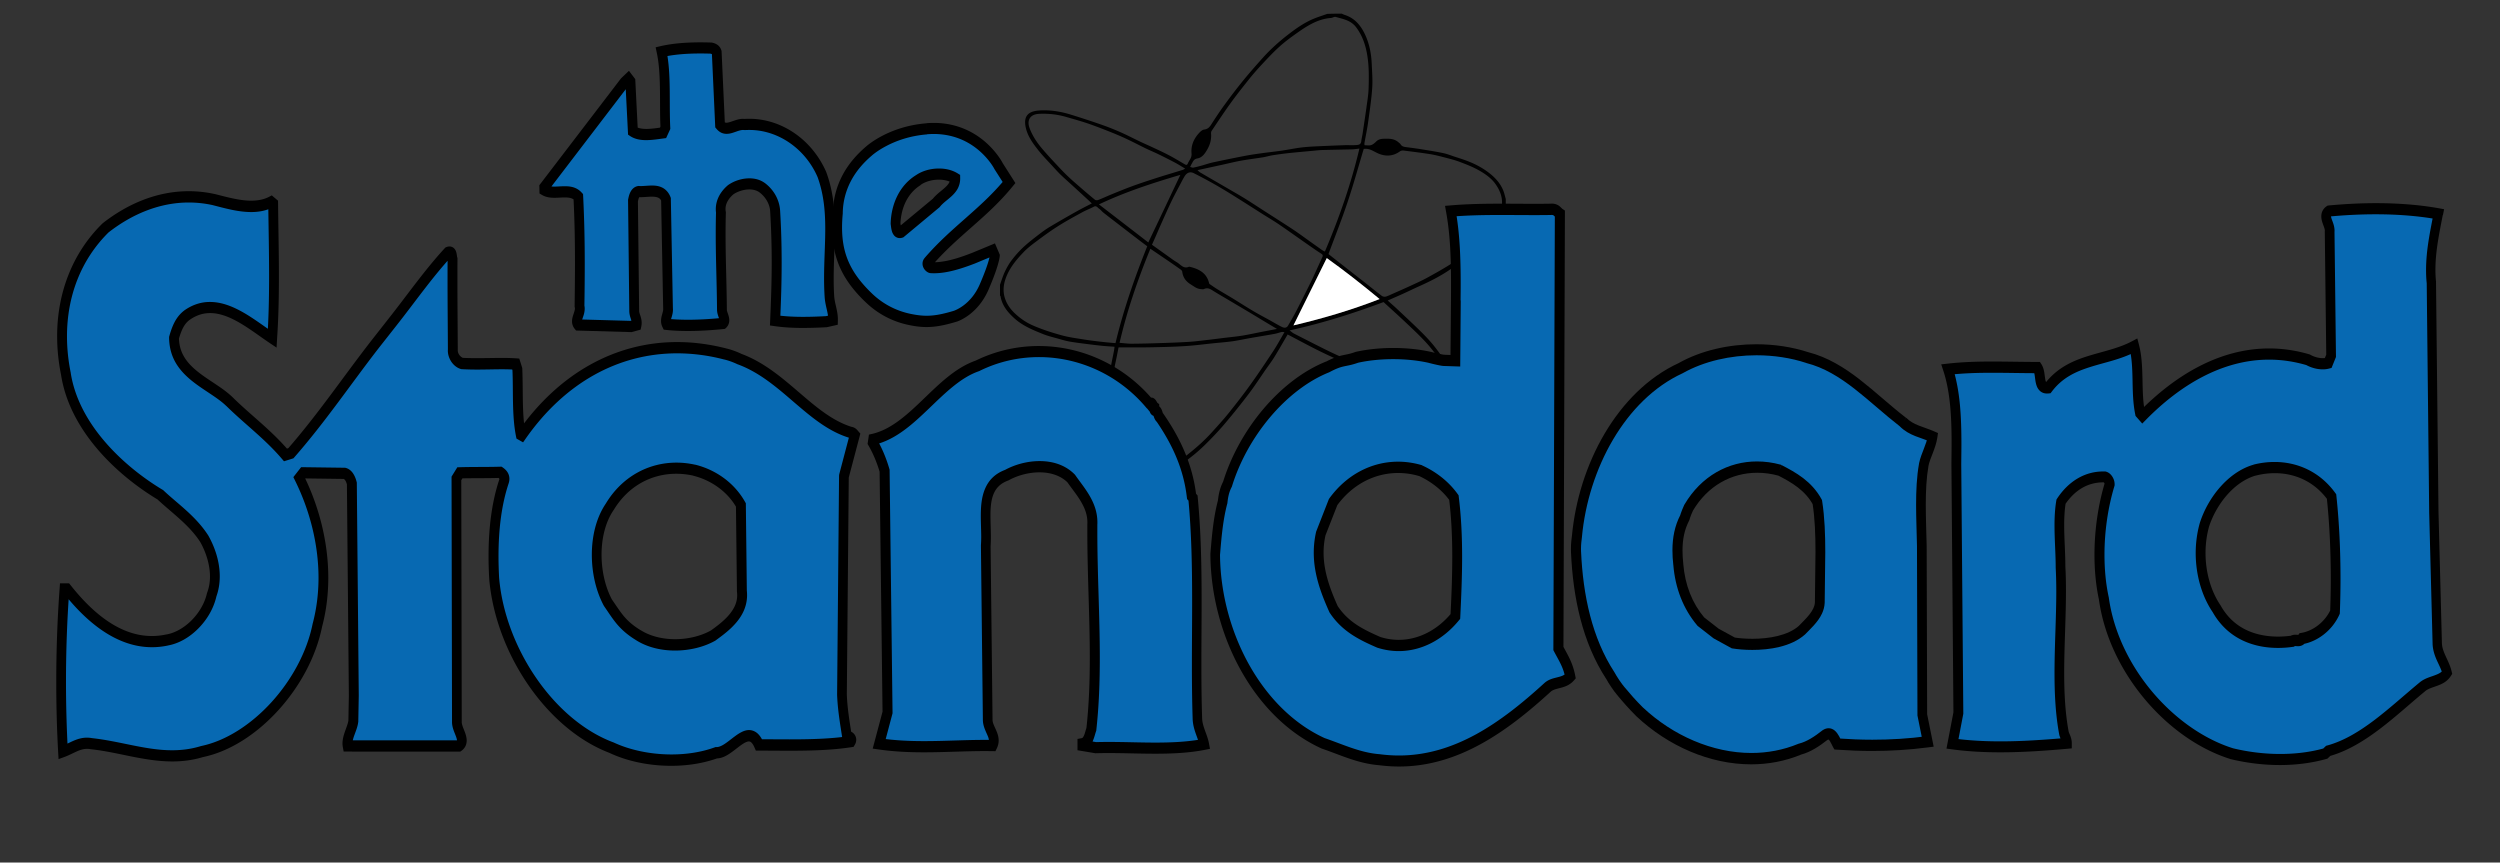
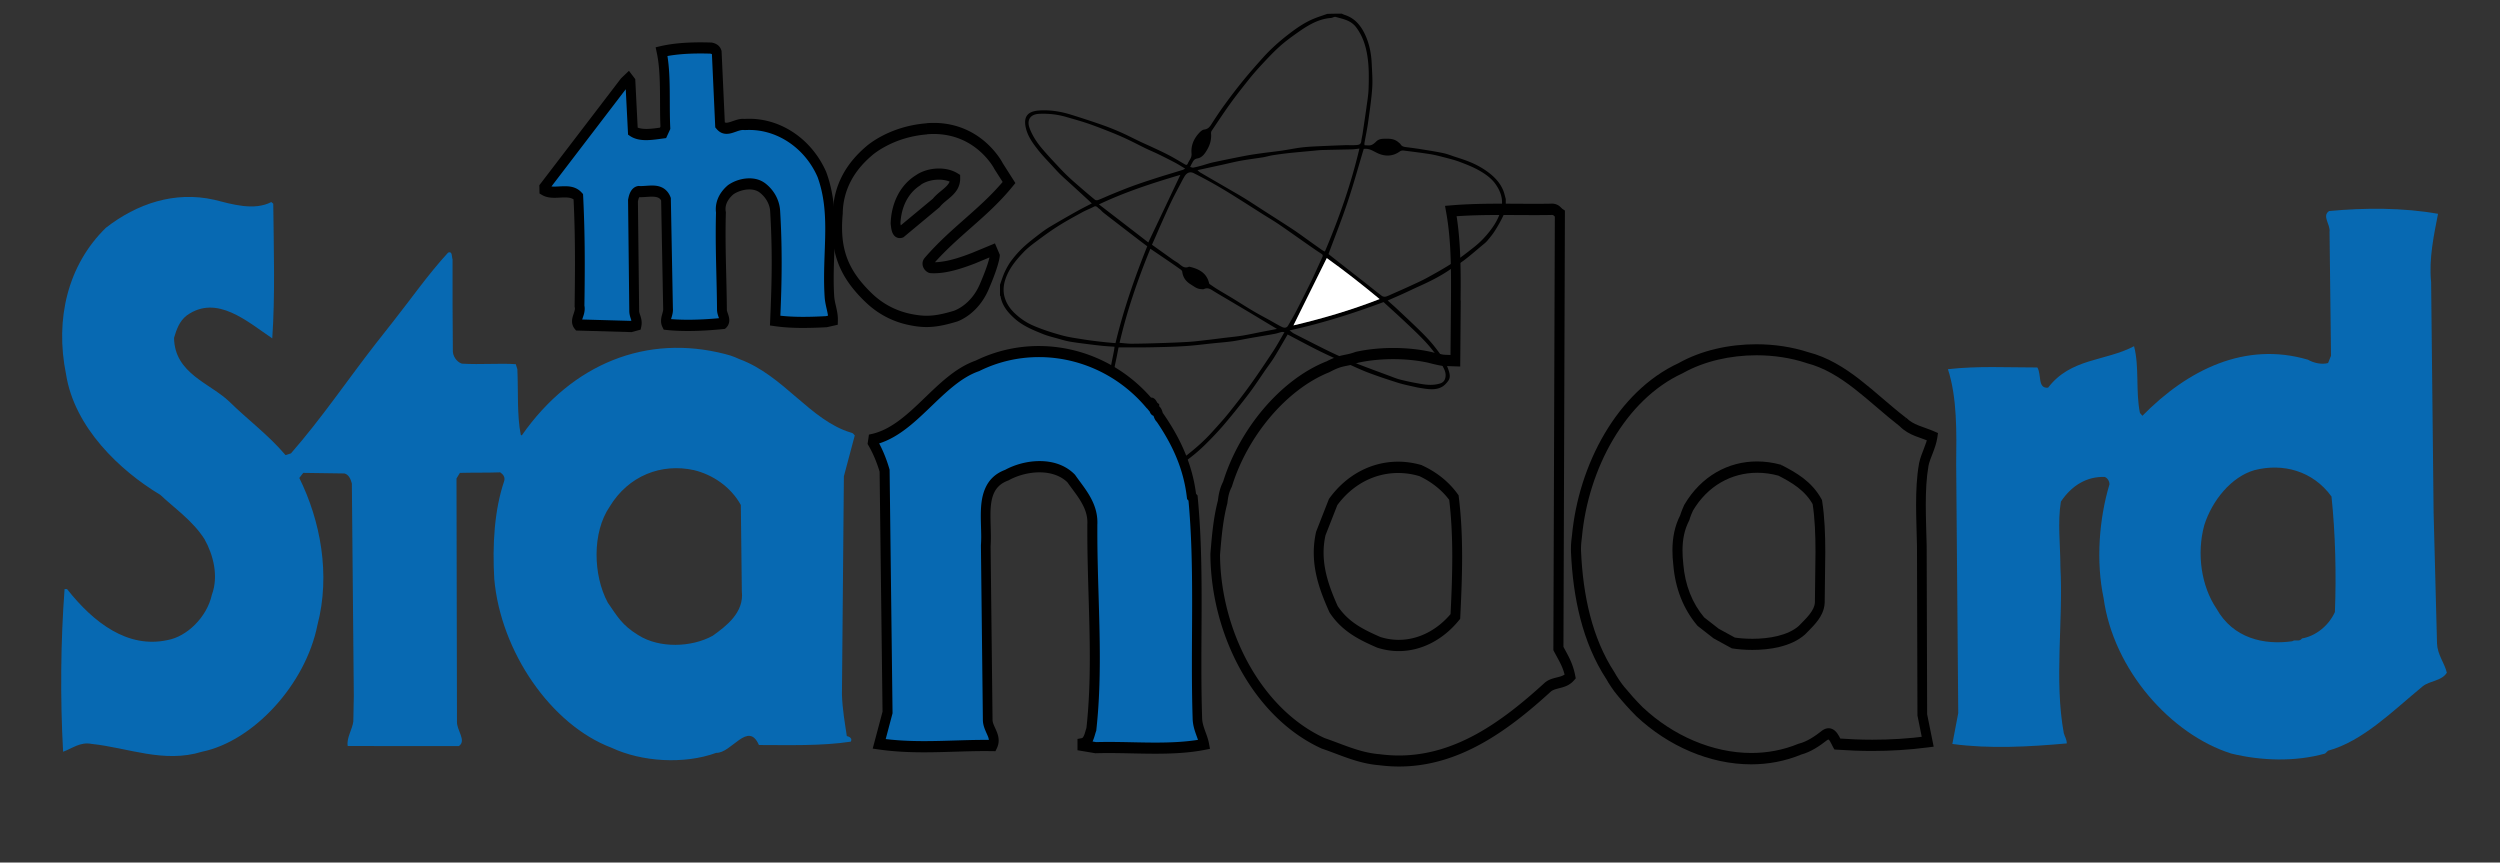
<svg xmlns="http://www.w3.org/2000/svg" version="1.1" id="Layer_1" x="0" y="0" viewBox="0 0 424.32 146.4" xml:space="preserve">
  <rect x="0" y="0" width="424.32" height="146.4" fill="#333333" stroke="none" />
  <style>.st3{fill:#0769b2}</style>
  <path d="M227.74 2.32c.16.07.32.16.49.21 1.63.52 2.65 1.68 3.38 3.17.79 1.62 1.13 3.33 1.21 5.11.06 1.39.18 2.79.08 4.18-.14 1.95-.43 3.88-.7 5.82-.16 1.15-.41 2.3-.61 3.45-.02.11 0 .23 0 .39.41 0 .79.08 1.12-.02.32-.1.62-.36.87-.61.56-.56 1.29-.46 1.95-.47.66-.01 1.33.14 1.86.63.11.1.25.18.32.3.21.36.54.44.92.49 1.03.13 2.06.27 3.08.44 1.12.18 2.24.36 3.35.6.64.14 1.26.4 1.89.6.61.2 1.22.39 1.82.61 1.48.54 2.87 1.25 4.12 2.25.96.77 1.74 1.65 2.22 2.78.21.48.31 1.01.46 1.52v1.35c-.14.51-.21 1.06-.44 1.53-.41.86-.88 1.7-1.4 2.51-.38.61-.85 1.17-1.32 1.73-.23.27-.52.49-.8.72-1 .84-1.99 1.7-3.03 2.5-.77.59-1.62 1.06-2.42 1.61-1.64 1.13-3.4 2.02-5.21 2.83-.94.42-1.87.88-2.82 1.31-.83.38-1.68.74-2.6 1.15.51.46 1.04.91 1.54 1.38 1.37 1.29 2.74 2.56 4.08 3.88.8.79 1.59 1.62 2.29 2.5.92 1.18 1.84 2.38 2.34 3.82.23.66.5 1.4.02 2.06-.3.41-.69.83-1.13 1.05-.93.48-1.95.4-2.96.25-.45-.07-.91-.13-1.35-.23-1.04-.24-2.09-.44-3.11-.76-1.71-.54-3.41-1.1-5.09-1.74-1.38-.53-2.71-1.18-4.06-1.77-.65-.28-1.32-.53-1.96-.83-1-.46-1.99-.93-2.97-1.43-1.53-.78-3.04-1.59-4.62-2.42-.76 1.29-1.48 2.58-2.26 3.84-.45.73-.98 1.42-1.47 2.12-.93 1.34-1.82 2.72-2.8 4.02-1.36 1.79-2.77 3.55-4.23 5.27-1.05 1.23-2.17 2.4-3.32 3.53-1.13 1.1-2.34 2.1-3.65 3-1.48 1.01-2.97 1.96-4.73 2.39-1.55.38-3.11.43-4.56-.37-.8-.44-1.36-1.14-1.9-1.89-.98-1.37-1.4-2.95-1.58-4.54-.23-2.02-.28-4.09-.22-6.12.05-1.69.36-3.38.6-5.06.17-1.14.42-2.26.64-3.39.04-.23.07-.46.1-.72-.75-.05-1.45-.09-2.14-.16-1.08-.11-2.16-.25-3.24-.39-.77-.1-1.55-.2-2.32-.34-.58-.11-1.15-.27-1.73-.44-.91-.26-1.84-.47-2.71-.82-1.69-.68-3.39-1.37-4.78-2.6-1.18-1.05-2.18-2.23-2.44-3.86 0-.02-.05-.04-.08-.05v-1.87c.27-.75.5-1.52.84-2.24.33-.69.72-1.38 1.19-1.98.59-.77 1.25-1.51 1.96-2.17.87-.8 1.81-1.52 2.75-2.24.56-.43 1.13-.84 1.74-1.2 1.51-.9 3.04-1.78 4.58-2.64.8-.45 1.63-.86 2.52-1.32-.25-.24-.5-.49-.77-.73-.84-.77-1.68-1.55-2.53-2.32-.63-.58-1.28-1.15-1.9-1.74-.41-.39-.79-.81-1.17-1.22-.96-1.06-1.98-2.07-2.85-3.2-.86-1.1-1.68-2.26-1.99-3.67-.44-2.01.5-2.76 2.2-2.89 1.84-.14 3.64.14 5.4.68 1.71.53 3.41 1.08 5.1 1.67 1.1.38 2.2.81 3.27 1.28 1.19.52 2.34 1.12 3.51 1.68.7.33 1.42.64 2.12.97.94.44 1.88.87 2.8 1.36.88.46 1.73.99 2.6 1.49.23.14.39.15.51-.15.14-.34.38-.63.52-.97.09-.21.13-.47.11-.7-.11-1.2.27-2.26 1-3.17.31-.38.73-.86 1.14-.91.74-.09 1-.54 1.33-1.06.71-1.1 1.44-2.2 2.22-3.26 1-1.37 2.03-2.72 3.1-4.03 1.07-1.31 2.19-2.58 3.32-3.84 1.32-1.47 2.79-2.78 4.36-3.99 1.39-1.07 2.82-2.06 4.46-2.71.69-.27 1.39-.49 2.09-.74.82-.04 1.65-.04 2.48-.04zm-2.26 40.8c.72.57 1.52 1.2 2.33 1.83 1.09.86 2.19 1.71 3.29 2.57 1.15.9 2.29 1.83 3.45 2.71.16.12.47.17.67.11.42-.12.82-.33 1.23-.51.98-.43 1.96-.86 2.93-1.31.97-.45 1.95-.88 2.89-1.4 1.46-.8 2.92-1.62 4.33-2.53 1.21-.78 2.35-1.67 3.48-2.56 1.06-.82 1.99-1.77 2.82-2.85.88-1.13 1.55-2.32 1.9-3.71.39-1.55-.07-2.93-.93-4.17-.68-.99-1.69-1.72-2.72-2.31-1.05-.61-2.2-1.06-3.34-1.49-.88-.34-1.8-.56-2.71-.8-.77-.2-1.54-.4-2.33-.53-1.53-.24-3.06-.43-4.59-.62a.886.886 0 00-.57.14c-1.15.84-2.42.9-3.66.37-.78-.33-1.46-.9-2.38-.79a.136.136 0 01-.1-.02c-.9 3-1.73 6.01-2.72 8.97-.99 2.99-2.16 5.9-3.27 8.9zM202 28.34c.19.04.38.14.54.11.5-.09.98-.23 1.47-.36.64-.18 1.26-.4 1.91-.54 1.87-.4 3.74-.78 5.62-1.14.9-.17 1.81-.29 2.71-.42 1.11-.15 2.23-.27 3.34-.43 1.03-.15 2.04-.36 3.07-.5.84-.11 1.7-.17 2.55-.21 1.68-.08 3.36-.15 5.04-.21.59-.02 1.18.03 1.76-.01.45-.03.97 0 1.04-.68.04-.42.16-.83.22-1.25.21-1.43.43-2.85.63-4.28.15-1.15.36-2.29.39-3.44.06-1.99.08-3.98-.29-5.95-.3-1.61-.84-3.1-1.85-4.43-.9-1.17-2.21-1.37-3.46-1.73-.22-.06-.52.16-.79.18-1.12.08-2.17.43-3.15.92-.95.48-1.84 1.08-2.71 1.7-1.02.72-2.03 1.47-2.95 2.31-1.06.96-2.04 2.02-3.02 3.07-.76.82-1.5 1.67-2.19 2.54-1.06 1.33-2.12 2.67-3.11 4.05-1.08 1.5-2.09 3.04-3.12 4.57-.08.12-.11.29-.1.43.08.93-.13 1.8-.57 2.6-.4.72-.88 1.5-1.74 1.65-.56.1-.71.41-.91.8-.11.17-.2.37-.33.65zm16.01 28.04c-.18-.01-.34-.06-.47-.03-.41.09-.82.25-1.23.32-1.35.25-2.7.46-4.05.7-1.02.18-2.03.4-3.05.55-1.01.14-2.03.22-3.05.32-1.68.17-3.35.4-5.03.5-2.02.13-4.05.17-6.08.21-1.7.03-3.41.01-5.2.01-.15.76-.31 1.62-.5 2.48-.48 2.25-.8 4.52-.9 6.81-.08 1.86.01 3.75.21 5.61.17 1.62.62 3.19 1.6 4.58.93 1.32 2.13 2.1 3.75 2.11 1.13.01 2.2-.24 3.25-.75 1.57-.75 3.03-1.63 4.39-2.71 1.44-1.14 2.79-2.34 4.02-3.7.94-1.04 1.9-2.08 2.78-3.17 1.29-1.61 2.57-3.24 3.77-4.92 1.35-1.88 2.63-3.8 3.9-5.73.65-1 1.22-2.05 1.89-3.19zm-22.49-14.84c1.24.88 2.42 1.73 3.61 2.58.28.2.58.35.85.55.54.41 1.01.96 1.8.61.04-.02.1-.01.15 0 1.56.37 2.88 1.04 3.29 2.79.01.06.06.13.11.16.4.27.79.55 1.21.81.86.53 1.73 1.03 2.59 1.55 1.2.73 2.38 1.5 3.59 2.21.99.59 2.02 1.12 3.02 1.68.63.35 1.25.73 1.9 1.04.33.15.73.16.96-.22.5-.84.99-1.69 1.44-2.56.81-1.57 1.6-3.16 2.39-4.75.25-.5.48-1 .71-1.51.44-.95.86-1.9 1.3-2.84.12-.26.08-.41-.18-.58-.92-.59-1.81-1.22-2.71-1.85-1.52-1.06-3.04-2.15-4.57-3.19-.89-.6-1.82-1.14-2.73-1.72-1.44-.91-2.87-1.83-4.32-2.74-1.13-.71-2.27-1.41-3.43-2.08-1.27-.73-2.56-1.42-3.87-2.08-.66-.33-1.21-.09-1.6.57-.15.25-.29.49-.42.75-.61 1.17-1.24 2.32-1.81 3.5-.68 1.42-1.31 2.87-1.96 4.31-.43 1-.86 1.99-1.32 3.01zm-.8.26c-.52-.39-1.02-.76-1.51-1.14-1.15-.88-2.31-1.77-3.46-2.66-.83-.64-1.66-1.27-2.48-1.92-.25-.2-.45-.48-.71-.65-.27-.17-.45-.59-.92-.34-.65.34-1.34.6-1.98.95-1.4.77-2.82 1.54-4.17 2.4-1.29.82-2.52 1.73-3.74 2.64-.74.55-1.47 1.13-2.1 1.8-1.06 1.12-2.06 2.3-2.71 3.76-.58 1.32-.81 2.63-.37 3.99.31.96.87 1.78 1.63 2.51.91.87 1.94 1.58 3.05 2.07 1.56.69 3.19 1.21 4.84 1.67 1.26.36 2.58.53 3.88.74 1.07.17 2.16.3 3.24.42.67.08 1.35.13 2.12.2 1.34-5.61 3.23-11.06 5.39-16.44zm36.01-16.58c-.52.06-.87.12-1.23.13-1.65.04-3.31.07-4.96.11-.48.01-.96.06-1.43.11-1.44.13-2.89.26-4.33.41-.93.1-1.85.23-2.78.37-.55.09-1.09.26-1.64.35-1.24.2-2.49.35-3.72.57-1.05.19-2.08.45-3.13.68-1.4.31-2.8.61-4.27.93.19.16.3.29.43.37 1.58.92 3.16 1.83 4.74 2.75.98.57 1.97 1.13 2.94 1.73 1.08.67 2.13 1.37 3.19 2.05 1.65 1.06 3.31 2.11 4.95 3.19.96.64 1.89 1.33 2.83 2 .75.53 1.5 1.07 2.26 1.6.09.06.2.08.3.11 2.4-5.66 4.42-11.4 5.85-17.46zm-35.48 17c-2.14 5.22-3.96 10.5-5.23 15.97.76.06 1.41.15 2.06.15 1.53-.01 3.06-.05 4.6-.1 1.66-.05 3.33-.11 4.99-.21 1.05-.06 2.11-.2 3.16-.32 1.1-.12 2.19-.27 3.29-.4.93-.11 1.86-.2 2.78-.35 1.19-.2 2.36-.46 3.54-.69.74-.14 1.49-.28 2.3-.44-.71-.42-1.34-.8-1.96-1.17-.54-.32-1.08-.65-1.62-.98-1.45-.87-2.91-1.73-4.37-2.6-.99-.59-2-1.16-2.98-1.78-.46-.29-.89-.51-1.45-.24-.15.07-.37.02-.55.01-.67-.04-1.16-.46-1.7-.79-.82-.5-1.33-1.18-1.45-2.16-.01-.12-.13-.26-.23-.34-.63-.45-1.26-.89-1.9-1.33-1.06-.72-2.12-1.44-3.28-2.23zm5.91-13.6c-.65-.38-1.17-.72-1.71-1.01-.94-.49-1.88-.97-2.83-1.43-.67-.33-1.36-.61-2.03-.93-1.1-.53-2.19-1.11-3.3-1.63-.95-.45-1.92-.86-2.9-1.25-1.26-.5-2.52-.99-3.8-1.43-1.22-.41-2.46-.75-3.7-1.11-1.47-.42-2.98-.58-4.51-.51-1.62.08-2.11 1.14-1.63 2.43.5 1.36 1.32 2.55 2.26 3.64.65.76 1.33 1.5 2.02 2.24.67.72 1.34 1.44 2.04 2.12.62.6 1.27 1.17 1.92 1.73.94.82 1.88 1.63 2.85 2.42.12.1.39.11.54.05.84-.33 1.66-.71 2.49-1.05 1.13-.46 2.26-.92 3.41-1.34 1.32-.48 2.66-.92 4-1.35 1.43-.46 2.88-.88 4.31-1.33.18-.03.34-.14.57-.26zm17.71 27.46c.34.24.53.42.76.54 1.68.86 3.36 1.72 5.04 2.56.99.49 1.99.97 3 1.42.93.42 1.87.82 2.81 1.19 1.74.67 3.48 1.31 5.23 1.96.68.25 1.36.54 2.07.71 1.11.28 2.24.5 3.38.7 1.1.19 2.21.26 3.29-.08.4-.13.71-.39.84-.86.17-.61.03-1.15-.22-1.66-.41-.81-.82-1.63-1.35-2.36-.64-.89-1.35-1.74-2.11-2.53-1.03-1.08-2.12-2.09-3.2-3.11-1.2-1.13-2.43-2.23-3.58-3.29-5.24 1.96-10.49 3.62-15.96 4.81zm15.29-5.32c-2.96-2.45-5.93-4.79-8.96-6.96-1.92 3.86-3.79 7.65-5.66 11.43 4.93-1.16 9.82-2.6 14.62-4.47zm-33.82-21.08c-4.66 1.37-9.29 2.87-13.82 5.01 2.87 2.21 5.65 4.35 8.38 6.46 1.85-3.88 3.64-7.66 5.44-11.47z" fill-rule="evenodd" clip-rule="evenodd" />
  <path d="M234.16 50.76c-4.8 1.87-9.69 3.31-14.63 4.47 1.87-3.78 3.75-7.56 5.66-11.43 3.04 2.17 6.01 4.51 8.97 6.96z" fill-rule="evenodd" clip-rule="evenodd" fill="#fff" />
-   <path d="M245.43 61.62c-.58.29-1.33 0-1.92-.19l1.92.19z" fill="#fff" />
+   <path d="M245.43 61.62c-.58.29-1.33 0-1.92-.19l1.92.19" fill="#fff" />
  <path class="st3" d="M413.8 36.29c-.67 3.52-1.58 7.52-1.17 11.62l.42 39.04.58 22.28c.08 1.9 1.25 3.24 1.67 4.95-.92 1.43-2.83 1.33-4.08 2.29-5.09 4.19-10.17 9.33-16.09 10.95l-.5.48c-5.08 1.43-10.84 1.24-15.92 0-10.25-3.24-20-14.19-21.67-26.38-1.33-6.28-.75-13.52 1-19.33 0-.57-.42-1.14-.83-1.24-3-.1-5.58 1.43-7.42 4.19-.58 3.52-.08 7.43-.08 11.14.5 9.05-1.08 19.23.58 28.18.17.57.5 1.05.5 1.72-6.42.57-13.09.95-19.42.09l1-5.24-.35-42.22c.06-5.45.18-11.29-1.4-16.15 5.08-.57 9.92-.29 15.17-.29.75 1.14 0 3.62 1.83 3.43 3.84-5.05 9.75-4.47 14.59-7.04.92 3.52.25 7.71 1 11.33l.42.48c7.67-7.81 17.42-12.66 28.09-9.52 1 .57 2.33.86 3.42.57l.5-1.24-.25-21.04c.17-1.24-1.33-2.67-.08-3.52 6.07-.58 12.66-.58 18.49.47M382.63 79.8c-3.92 1.14-7.17 5.14-8.5 9.33-1.33 4.86-.5 10.38 2.08 14.19 2.83 5.05 8.08 6.19 12.84 5.52.58-.38 1.17.19 1.67-.48 2.25-.38 4.5-2.1 5.58-4.48.25-6.38.08-13.33-.58-19.61-3.17-4.37-8.26-5.71-13.09-4.47" />
-   <path d="M413.8 36.28l.81.2c-.56 2.93-1.25 6.1-1.25 9.29 0 .67.03 1.35.1 2.02v.05l.42 39.07.58 22.28-.83.03.83-.05c.03.74.28 1.4.62 2.16.34.75.77 1.57 1.02 2.59l.11.45-.24.37c-.31.49-.71.84-1.12 1.1-.61.38-1.24.57-1.79.77-.56.19-1.05.39-1.38.65l-.46-.79.49.77c-2.52 2.07-5.07 4.42-7.76 6.46-2.69 2.04-5.52 3.79-8.62 4.65l-.19-.93.53.73-.5.48-.15.14-.19.05c-2.53.71-5.2 1.03-7.87 1.03-2.87 0-5.73-.37-8.42-1.02l-.02-.01-.02-.01c-5.29-1.67-10.41-5.31-14.43-10.09s-6.97-10.72-7.84-17.06l.82-.15-.81.22c-.52-2.44-.75-5.01-.75-7.58 0-4.27.65-8.55 1.78-12.29l.79.31h-.83l-.08-.21-.08-.09-.02-.01.03-.09-.02.09-.02-.01.03-.09-.02.09.16-.93-.02.95h-.24c-2.63.01-4.84 1.34-6.49 3.82l-.66-.58.82.18c-.2 1.22-.27 2.51-.27 3.85 0 2.29.2 4.71.2 7.11h-.83l.83-.06c.08 1.37.1 2.75.1 4.15 0 4.57-.3 9.28-.3 13.86 0 3.46.17 6.85.77 10.03l-.82.2.79-.3c.05.18.16.42.29.74.12.32.26.75.26 1.27v.88l-.77.07c-3.72.33-7.54.6-11.35.6-2.77 0-5.53-.14-8.24-.51l-.91-.12 1.18-6.16-.34-42.12v.02c.01-1.2.03-2.42.03-3.63 0-4.3-.21-8.58-1.38-12.17l-.38-1.16 1.08-.12c2.58-.29 5.09-.36 7.6-.36s5.04.07 7.65.07h.42l.25.38c.3.47.41.96.49 1.39.1.65.15 1.23.24 1.49l.05.12.02.03c.01 0 .05.03.17.03l.11-.01.08.95-.63-.62c2.07-2.73 4.71-3.92 7.33-4.74 2.62-.82 5.26-1.32 7.54-2.54l.88-.47.28 1.06c.5 1.92.55 3.93.6 5.88.04 1.95.07 3.84.41 5.5l-.81.22.59-.67.42.48-.59.67-.55-.71c6.16-6.27 13.69-10.73 22.04-10.73 2.22 0 4.5.32 6.81 1l.09.03.08.04c.61.35 1.42.59 2.13.58.26 0 .51-.03.72-.09l.19.93-.76-.4.42-1.04-.25-20.91.01-.08v-.06c.01-.14-.08-.47-.24-.88-.14-.41-.35-.88-.36-1.54 0-.3.06-.66.23-.97.16-.31.4-.56.68-.75l.17-.11.19-.02c2.61-.24 5.3-.39 8-.39 3.65 0 7.29.26 10.7.87l.87.16-.19.98-.84-.21-.13.94c-3.3-.59-6.87-.85-10.44-.85-2.64 0-5.3.14-7.86.38l-.07-.95.43.82-.09.08-.01.02-.04-.03.05.02-.01.02-.04-.03.05.02-.02-.01h.02l-.02-.01h.02v.02c-.01.07.08.4.24.81.15.42.35.93.36 1.61 0 .11-.01.23-.02.34l-.82-.14.83-.01.25 21.26-.75 1.86-.4.1c-.36.1-.73.14-1.1.14-1.01 0-2.02-.3-2.88-.78l.37-.85-.21.92c-2.18-.64-4.31-.94-6.39-.94-7.81 0-14.98 4.19-20.93 10.25l-.59.6-1.14-1.3-.05-.26c-.4-1.95-.42-3.96-.46-5.9-.04-1.93-.11-3.78-.53-5.38l.8-.27.35.86c-2.56 1.36-5.29 1.85-7.8 2.65-2.51.79-4.75 1.84-6.51 4.16l-.22.29-.33.04-.27.01c-.29 0-.57-.05-.82-.18-.46-.22-.77-.67-.92-1.07-.23-.61-.26-1.17-.33-1.65-.06-.48-.15-.82-.23-.93l.67-.57v.95c-2.64 0-5.16-.07-7.65-.07s-4.94.07-7.44.35l-.08-.95.78-.33c1.29 3.98 1.48 8.47 1.49 12.84 0 1.23-.02 2.46-.03 3.66l-.83-.01.83-.01.35 42.32-1.02 5.34-.81-.2.1-.95c2.63.36 5.32.5 8.04.5 3.74 0 7.51-.27 11.22-.59l.06.95h-.83c0-.15-.03-.29-.12-.51-.08-.22-.22-.51-.34-.9l-.01-.05-.01-.05c-.63-3.38-.8-6.9-.8-10.43 0-4.67.3-9.38.3-13.86 0-1.37-.03-2.72-.1-4.03v-.06c0-2.28-.2-4.7-.2-7.11 0-1.41.07-2.82.3-4.2l.04-.22.12-.18c1.91-2.89 4.67-4.58 7.82-4.57H357.34l.07.02c.47.12.81.42 1.06.78.25.37.44.83.44 1.39v.16l-.04.15c-1.06 3.52-1.69 7.61-1.68 11.67 0 2.43.22 4.85.71 7.13l.01.04.01.04c.8 5.86 3.56 11.48 7.39 16.03 3.83 4.55 8.72 8.01 13.68 9.57l-.22.92.17-.93c2.58.63 5.33.98 8.08.98 2.55 0 5.1-.3 7.47-.97l.2.93-.53-.73.5-.48.15-.14.19-.05c2.82-.77 5.48-2.4 8.09-4.38 2.6-1.98 5.14-4.3 7.71-6.42l.01-.01.02-.01c.8-.6 1.67-.81 2.38-1.08.35-.13.67-.26.92-.42.25-.16.43-.33.58-.55l.67.56-.8.25c-.17-.7-.52-1.41-.9-2.22-.37-.81-.75-1.77-.8-2.93v-.01l-.58-22.3-.42-39.04.83-.01-.83.11c-.08-.75-.11-1.5-.11-2.24 0-3.5.75-6.8 1.29-9.69l.74.14-.13.94.13-.94zM382.63 79.8l.21.92c-1.79.52-3.46 1.71-4.84 3.28-1.38 1.57-2.46 3.5-3.09 5.46l-.78-.33.8.28c-.4 1.45-.59 2.96-.59 4.46 0 3.24.9 6.45 2.54 8.86l.02.03.02.04c1.09 1.93 2.54 3.23 4.21 4.06 1.67.83 3.58 1.19 5.5 1.19.78 0 1.55-.06 2.32-.16l.1.94-.41-.83c.35-.23.71-.27.96-.27.2 0 .34.02.42.02h.08l.02.08-.04-.07.02-.01.02.08-.04-.07.02-.02.2-.27.31-.05c.98-.17 2-.63 2.88-1.33.88-.69 1.62-1.61 2.09-2.64l.74.44-.83-.04c.07-1.84.11-3.73.11-5.65 0-4.65-.22-9.4-.69-13.81l.83-.12-.64.61c-2.24-3.1-5.52-4.57-9.01-4.57-1.08 0-2.17.14-3.25.42l-.21-.93.21.92-.21-.92-.18-.93c1.2-.31 2.41-.46 3.61-.46 3.89 0 7.7 1.67 10.3 5.26l.16.22.03.28c.48 4.5.7 9.32.7 14.04 0 1.94-.04 3.86-.11 5.73l-.01.21-.08.19a8.944 8.944 0 01-2.62 3.33c-1.08.85-2.32 1.43-3.58 1.65l-.12-.94.63.62c-.19.26-.44.46-.69.56-.25.11-.48.12-.65.12-.19 0-.33-.02-.42-.02-.11 0-.12.01-.13.02l-.14.09-.17.02c-.83.12-1.67.18-2.52.18-2.1 0-4.23-.39-6.17-1.35-1.94-.96-3.68-2.51-4.95-4.78l.7-.51-.66.58c-1.89-2.79-2.88-6.38-2.89-10.02 0-1.69.22-3.39.67-5.03v-.02l.01-.02c.71-2.24 1.92-4.39 3.48-6.16 1.56-1.76 3.47-3.15 5.6-3.77h.02l.18.91z" />
  <path class="st3" d="M195.26 68.66c.17-.67.42.29.67.48 0 .19-.08.67.25.57.42.1.33.95.75 1.24 2.75 4 4.75 8.28 5.33 13.33l.25.28c1.17 12.19.33 24.95.75 37.51.08 1.62.92 2.95 1.17 4.29-5.83 1.14-12.42.38-18.42.57l-2.25-.38v-.29c1-.19 1.17-1.52 1.5-2.48 1.25-11.42.08-22.85.17-34.75.17-3.24-1.92-5.43-3.58-7.81-2.83-2.86-7.83-2.29-10.92-.57-4.92 1.81-3.25 7.52-3.58 12l.33 29.52c0 1.62 1.58 2.86.83 4.38-6.5-.1-12.75.67-19.25-.29l1.42-5.33-.5-41.04c-.5-1.71-1.17-3.33-2-4.76l.08-.57c6.83-1.62 11.09-10.19 17.67-12.47 9.82-4.85 21.99-2.28 29.33 6.57" />
  <path d="M195.26 68.66l-.8-.26c.04-.14.08-.29.19-.48.06-.09.14-.2.27-.29.13-.09.31-.16.48-.15.25 0 .43.11.53.19.18.15.25.27.31.36.09.14.15.26.19.33l.04.06-.31.29.22-.38.09.08-.31.29.22-.38.37.28v.51c0 .16-.01.22-.01.25v.01l-.5.03.41-.29c.09.18.08.25.08.26l-.5.03.41-.29-.58.42.33-.69c.11.07.2.18.25.27l-.58.42.33-.69-.32.66v-.76c.08 0 .21.02.32.1l-.32.66v-.76.58l-.12-.56.12-.02v.58l-.12-.56.18-.05.18.04c.17.04.34.13.47.24.23.2.34.43.41.6.1.26.15.44.18.53l.02.05v.01l-.2.15.12-.23.08.08-.2.15.12-.23.13.09.09.14c2.81 4.08 4.9 8.53 5.51 13.79l-.83.12.59-.67.25.29.21.24.03.33c.56 5.84.66 11.79.66 17.77 0 3.53-.04 7.08-.04 10.62 0 3.07.03 6.14.13 9.19l-.83.04.83-.06c.03.64.22 1.27.46 1.95.24.68.53 1.38.69 2.19l.18.97-.86.17c-2.73.54-5.6.66-8.46.66-2.65 0-5.31-.11-7.87-.11-.74 0-1.48.01-2.2.03h-.07l-3.03-.51V125.42l.7-.13c.1-.02.13-.04.19-.1.08-.08.21-.3.32-.63.11-.33.21-.74.36-1.16l.77.35-.83-.12c.44-3.98.58-7.98.58-12.01 0-6.98-.42-14.07-.42-21.37v-1.26.01-.02c.01-.1.01-.21.01-.31 0-1.27-.41-2.36-1.06-3.48-.64-1.11-1.53-2.19-2.36-3.37l.65-.6-.55.71c-1.2-1.22-2.96-1.76-4.81-1.76-1.85 0-3.77.54-5.19 1.33l-.05.03-.06.02c-.7.26-1.22.59-1.61.97-.58.57-.92 1.26-1.14 2.11-.21.86-.28 1.87-.27 2.97 0 1.13.07 2.34.07 3.54 0 .53-.01 1.05-.05 1.58l-.83-.08.83-.01.33 29.52v.01c-.01.36.16.81.43 1.38.13.29.27.59.39.94s.22.75.22 1.21c0 .43-.1.89-.31 1.32l-.24.49-.5-.01c-.4 0-.79-.01-1.19-.01-3.49 0-6.94.21-10.44.21-2.54 0-5.1-.11-7.72-.49l-.98-.14 1.67-6.27-.5-40.89.83-.01-.79.3c-.48-1.64-1.12-3.19-1.9-4.53l-.18-.31.14-.94.09-.64.56-.13c3.16-.74 5.83-3.15 8.56-5.78 2.73-2.61 5.51-5.44 9.04-6.67l.24.91-.33-.87a24.3 24.3 0 0110.75-2.5c7.25 0 14.47 3.2 19.52 9.29l-.56.64-.8-.26.8.26-.61.65c-4.7-5.67-11.49-8.7-18.31-8.7-3.45 0-6.9.77-10.09 2.35l-.04.02-.05.02c-3.06 1.05-5.7 3.66-8.45 6.3-2.75 2.63-5.62 5.31-9.3 6.19l-.17-.93.82.16-.08.57-.82-.16.69-.53c.88 1.51 1.58 3.2 2.1 4.99l.04.14.5 41.33-1.45 5.47-.8-.28.11-.94c2.52.37 5.01.48 7.5.48 3.44 0 6.89-.21 10.44-.21.4 0 .81 0 1.21.01l-.01.95-.73-.47c.08-.16.09-.26.09-.38 0-.13-.03-.29-.1-.51-.11-.33-.32-.74-.52-1.23s-.41-1.08-.41-1.79h.83l-.83.01-.33-29.56v-.05c.03-.45.05-.92.05-1.42 0-1.12-.07-2.33-.07-3.54 0-1.56.1-3.15.7-4.59.3-.72.72-1.39 1.3-1.95.58-.56 1.3-1.01 2.18-1.33l.25.91-.36-.86c1.67-.92 3.79-1.52 5.92-1.52 2.12 0 4.29.6 5.92 2.24l.05.05.05.06c.77 1.11 1.69 2.22 2.44 3.51.75 1.28 1.34 2.77 1.34 4.53 0 .14 0 .28-.01.42l-.83-.06.83.01v1.25c0 7.22.42 14.3.42 21.37 0 4.08-.14 8.16-.59 12.25l-.01.12-.04.11c-.14.39-.27.99-.53 1.6-.13.3-.31.62-.58.9-.26.28-.63.49-1.03.56l-.14-.94h.83v.29h-.83l.12-.94 2.25.38-.12.94-.02-.95c.74-.02 1.49-.03 2.25-.03 2.6 0 5.26.11 7.87.11 2.82 0 5.6-.13 8.18-.63l.14.94-.81.2c-.09-.52-.34-1.15-.6-1.88-.26-.73-.53-1.57-.58-2.55v-.02c-.1-3.08-.13-6.18-.13-9.26 0-3.55.04-7.1.04-10.62 0-5.95-.1-11.84-.65-17.57l.83-.1-.59.67-.25-.29-.2-.23-.04-.32c-.56-4.83-2.47-8.94-5.16-12.87l.66-.59-.43.82c-.28-.19-.44-.46-.54-.67-.15-.32-.2-.57-.24-.65l-.01-.02.29-.19-.21.28-.08-.1.29-.19-.21.28.32-.43-.1.56-.23-.13.32-.43-.1.56.16-.93.2.92c-.08.02-.18.04-.28.04-.17 0-.38-.05-.55-.19-.27-.2-.37-.49-.42-.67-.04-.19-.05-.32-.05-.43l.01-.2V69.09l.16.01h-.16v-.01l.16.01h-.16.83l-.46.79c-.2-.16-.28-.3-.36-.41-.1-.17-.17-.31-.21-.37l-.01-.02.33-.31-.26.38-.08-.08.33-.31-.26.38.44-.66v.82c-.24 0-.38-.11-.44-.16l.44-.66v.82-.87l.4.74c-.1.08-.26.13-.4.13v-.87l.4.74-.35-.65.59.37c-.03.05-.08.17-.24.28l-.35-.65.59.37-.33-.2.35.15-.02.05-.33-.2.35.15-.08-.03.08.03-.08-.03.08.03v.01l-.4 1.6-1-1.21.63-.59z" />
-   <path class="st3" d="M323 71.64c1.42 1.43 3.25 1.71 5 2.47-.25 1.72-1.17 3.14-1.5 4.76-.75 4.28-.42 9.24-.33 13.81l.08 28.66.92 4.57c-5.08.67-10.17.76-15.34.38-.42-.76-.92-2.29-2.08-1.52-1.33 1.05-2.75 2-4.25 2.38-9.17 3.81-19.84.57-27.17-6.29-1.42-1.43-2.16-2.28-3.25-3.59-.47-.53-1.45-1.99-1.75-2.6-3.92-6-5.49-13.41-5.82-21.03-.03-1.33.07-1.82.16-2.58 1.08-11.81 7.5-23.9 17.59-28.56 6.25-3.52 14.84-4 21.5-1.81 6.32 1.62 10.82 6.76 16.24 10.95m-20.97 8.16c-5.92-1.62-12 .57-15.42 6.38-.48 1.05-.67 1.71-.67 1.71-1.17 2.28-1.43 4.75-1.08 7.9.31 3.76 1.58 7.04 3.83 9.71l2.59 2.02 2.91 1.59c2.66.43 8.58.57 11.67-2.19 1.04-1.11 2.92-2.67 3-4.66 0-5.43.42-11.71-.42-17.05-1.49-2.74-4-4.17-6.41-5.41" />
  <path d="M323 71.63l.55-.71c.59.6 1.29.98 2.1 1.3.81.33 1.71.59 2.64 1l.64.28-.11.77c-.15 1-.48 1.86-.78 2.65-.31.78-.59 1.49-.73 2.17l-.81-.22.82.19c-.36 2.05-.46 4.3-.46 6.61 0 2.31.1 4.69.15 6.99v.01l.08 28.56 1.11 5.5-.93.12c-3.16.41-6.32.61-9.5.61-1.99 0-3.98-.08-5.99-.22l-.43-.03-.23-.41c-.2-.38-.38-.78-.54-1.03-.08-.12-.16-.21-.2-.23l-.04-.02c-.01 0-.06 0-.19.08l-.41-.83.47.78c-1.37 1.07-2.86 2.09-4.54 2.53l-.18-.93.28.9c-2.77 1.15-5.66 1.68-8.55 1.68-7.05 0-14.09-3.12-19.44-8.12l-.01-.01-.01-.01c-1.43-1.44-2.21-2.34-3.3-3.65l.6-.66-.59.67c-.29-.33-.65-.83-1.01-1.36-.36-.53-.68-1.05-.88-1.44l.72-.47-.67.57c-4.05-6.21-5.65-13.82-5.99-21.55v-.02c0-.18-.01-.34-.01-.49 0-1.06.1-1.62.17-2.24l.83.12-.83-.1c.56-6.06 2.48-12.18 5.56-17.39 3.08-5.21 7.33-9.54 12.55-11.95l.31.88-.37-.85c3.9-2.2 8.61-3.23 13.24-3.23 3.08 0 6.12.46 8.86 1.36l-.23.91.18-.93c3.31.85 6.12 2.61 8.76 4.65 2.64 2.05 5.11 4.38 7.78 6.44l.04.03.04.04-.52.7-.47.79c-2.75-2.13-5.23-4.46-7.78-6.44-2.55-1.98-5.16-3.6-8.18-4.37l-.02-.01-.02-.01c-2.58-.85-5.47-1.29-8.4-1.29-4.41 0-8.89 1-12.5 3.03l-.03.02-.03.01c-4.87 2.25-8.87 6.3-11.79 11.25s-4.75 10.78-5.28 16.53v.02c-.08.72-.15 1.07-.16 2 0 .13 0 .28.01.44l-.83.03.83-.05c.33 7.5 1.88 14.72 5.66 20.51l.03.05.03.05c.11.22.43.74.75 1.22.33.49.69.97.87 1.18l.01.01.01.01c1.09 1.3 1.79 2.12 3.2 3.53l-.55.71.53-.74c5.05 4.73 11.77 7.69 18.38 7.69 2.71 0 5.41-.5 7.98-1.56l.05-.02.05-.01c1.32-.33 2.66-1.21 3.96-2.24l.03-.02.03-.02c.32-.21.66-.33 1.01-.33.37 0 .71.15.97.35.38.3.61.68.8 1.01.18.33.32.65.42.82l-.71.5.05-.95c1.97.14 3.93.22 5.88.22 3.12 0 6.21-.19 9.31-.6l.1.95-.81.21-.94-4.67-.08-28.77h.83l-.83.02c-.04-2.27-.15-4.65-.15-7.03s.1-4.75.5-6.98v-.04c.2-.94.54-1.75.83-2.51.3-.76.56-1.47.66-2.18l.82.16-.33.89c-.82-.36-1.7-.62-2.61-.98-.9-.36-1.83-.84-2.65-1.67l.56-.72-.47.79.47-.79zm-20.97 8.17l-.19.93c-1.2-.33-2.41-.49-3.59-.49-4.37.01-8.41 2.19-10.94 6.48l-.69-.53.74.44c-.23.5-.39.9-.48 1.17-.05.14-.08.24-.1.31l-.02.07v.01l-.07-.03.07.03-.07-.03.07.03-.03.1-.05.09c-.77 1.52-1.11 3.1-1.11 5.04 0 .71.04 1.46.13 2.27v.03c.3 3.57 1.49 6.63 3.6 9.14l-.6.66.47-.79 2.54 1.98 2.85 1.56-.36.86.12-.94c.78.13 1.88.23 3.11.23 1.37 0 2.89-.13 4.31-.48 1.41-.35 2.7-.92 3.62-1.75l.51.75-.57-.7c.56-.59 1.26-1.24 1.81-1.94.27-.35.51-.71.67-1.06.16-.35.25-.68.26-1.02l.83.04h-.83c0-2.74.1-5.67.1-8.56 0-2.89-.1-5.75-.51-8.32l.82-.17-.71.5c-.67-1.24-1.57-2.19-2.62-3-1.04-.8-2.23-1.45-3.43-2.06l.34-.85-.19.93.19-.93.34-.87c1.22.63 2.49 1.31 3.68 2.22 1.18.91 2.28 2.05 3.11 3.57l.08.15.03.18c.43 2.76.53 5.71.53 8.66 0 2.94-.1 5.87-.1 8.56v.04c-.03.67-.2 1.27-.45 1.81-.37.81-.9 1.47-1.42 2.05-.52.58-1.04 1.07-1.4 1.45l-.03.03-.03.03c-1.21 1.08-2.73 1.72-4.3 2.11-1.57.39-3.2.52-4.66.52-1.31 0-2.48-.11-3.35-.25l-.13-.02-3.08-1.69-2.72-2.12-.06-.07c-2.38-2.82-3.74-6.34-4.06-10.28l.83-.09-.83.12c-.1-.87-.15-1.7-.15-2.5 0-2.19.4-4.17 1.34-6l.72.48-.79-.29c.01-.04.21-.75.72-1.87l.02-.05.03-.04c2.85-4.85 7.47-7.33 12.32-7.32 1.32 0 2.65.18 3.98.54l.08.02.07.04-.32.88z" />
  <path class="st3" d="M143.23 80.84l-.33 37.04c.08 2.48.5 4.86.83 7.05.42.09 1 .38.67.95-5 .76-10.59.57-15.59.57-1.83-4.19-4.67 1.43-7.25 1.33-5.5 2-12.67 1.52-17.75-.86-10.34-3.9-18.84-16.38-19.92-28.66-.33-5.71 0-11.62 1.67-16.57.25-.76-.25-1.24-.67-1.52-2.12.08-4.62.03-6.83.09l-.58.95.08 41.23c-.08 1.52 1.67 3.24.33 4.19l-18.87-.01c-.25-1.33.79-2.84.95-4.18l.08-4.38-.33-35.99c-.17-.67-.5-1.52-1.25-1.71l-7-.1-.67.86c3.58 7.24 5.33 16.38 3.08 24.95-2 10.09-10.84 19.71-19.59 21.52-6.5 2-12.5-.67-18.75-1.33-1.92-.38-3.25.76-4.83 1.33-.5-9.05-.42-18.66.25-27.61h.42c4.58 5.81 10.34 10.09 17 8.67 3.33-.57 6.75-3.9 7.58-7.71 1.17-3.14.25-6.76-1.25-9.43-2-3.14-5.09-5.24-7.5-7.52-6.84-4.09-14.59-11.43-16-20.47-1.92-9.43.33-18.57 6.75-24.85 5.25-4.09 11.67-6.29 18.42-4.76 3 .76 6.75 1.9 9.67.38l.33.29c.08 7.71.33 15.52-.17 22.85-4.25-2.86-9.42-7.52-14.5-3.9-1.25.95-1.75 2.38-2.17 3.81.08 6.09 6.17 7.71 9.42 10.86 3.08 3.04 6.5 5.52 9.5 9.04l.92-.29c5.25-6 9.67-12.57 14.42-18.66l2.92-3.71c3.08-3.9 6-8.09 9.34-11.71.75-.29.58.67.75 1.14-.03 5.7.02 9.82.05 15.38-.08.95.61 2.04 1.53 2.33 3.21.19 6.49-.1 9.15.09l.27.86c.17 3.71-.08 7.81.58 11.14l.17.09c8.59-12.28 21.25-17.23 34.51-13.81 1.27.29 2.42.86 2.42.86 7.54 2.77 12 10.38 18.92 12.47.34.04.5.29.67.48l-1.85 6.94m-25.41-1.04c-5.58-1.24-11.17.95-14.34 6.19-3 4.38-2.83 11.62-.33 16.28 1.61 2.32 2.4 3.83 5.17 5.52 3.58 2.29 9.09 2.1 12.67.1 2.25-1.62 5.33-3.91 4.92-7.52l-.17-14.66c-1.75-3.15-4.83-5.15-7.92-5.91" />
-   <path d="M143.23 80.83l.83.01-.33 37.04-.83-.01.83-.04c.08 2.38.48 4.71.82 6.92l-.82.16.16-.93c.23.06.49.14.78.33.14.1.29.23.42.43.13.2.24.5.24.81 0 .33-.1.62-.24.85l-.21.36-.37.06c-3.39.52-7.01.6-10.53.6-1.77 0-3.5-.02-5.17-.02h-.52l-.23-.53c-.21-.48-.41-.75-.56-.87a.598.598 0 00-.39-.16c-.19 0-.51.1-.9.34-.58.35-1.28.95-2.03 1.49-.75.53-1.58 1.05-2.57 1.06h-.1l.03-.95.25.91c-2.44.88-5.15 1.29-7.87 1.29-3.69 0-7.4-.75-10.45-2.18l.32-.88-.26.9c-5.35-2.02-10.18-6.23-13.82-11.5-3.64-5.27-6.1-11.61-6.67-17.97v-.04c-.08-1.3-.12-2.62-.12-3.93 0-4.53.5-9.05 1.84-13.04v.01l.01-.06h.02-.02.02-.02.01-.01.01-.01l-.08-.11c-.06-.06-.15-.14-.25-.21l.43-.81.03.95c-2.15.08-4.65.03-6.84.09l-.02-.95.68.55-.43.71.08 40.96v.08c-.01.25.13.71.35 1.24.1.26.22.55.31.85.09.31.18.64.18 1.04 0 .31-.06.67-.22.98-.16.32-.4.58-.67.77l-.2.14-19.79-.01-.14-.75a3.44 3.44 0 01-.06-.63c.01-.86.27-1.59.5-2.25.24-.65.45-1.23.5-1.63l.83.13-.83-.02.08-4.36-.33-35.98.83-.01-.8.26c-.07-.28-.17-.57-.29-.75-.12-.19-.21-.26-.34-.3l.18-.93-.01.95-6.62-.09-.42.53-.62-.63.73-.47c2.55 5.14 4.2 11.22 4.2 17.44 0 2.75-.32 5.52-1.04 8.25l-.8-.27.81.21c-1.05 5.28-3.85 10.34-7.5 14.34s-8.17 6.95-12.75 7.9l-.15-.94.22.92c-1.8.55-3.56.76-5.28.76-4.8-.01-9.29-1.6-13.77-2.07h-.03l-.03-.01c-.22-.04-.42-.06-.62-.06-.62 0-1.18.18-1.8.46-.61.27-1.27.63-2.02.91l-1.02.37-.07-1.21c-.22-3.9-.32-7.91-.32-11.92 0-5.34.19-10.69.57-15.83l.06-.87H11.73l.25.31c1.95 2.47 4.1 4.64 6.41 6.18 2.31 1.54 4.77 2.45 7.39 2.45.79 0 1.6-.08 2.42-.26h.03c1.47-.25 3.04-1.14 4.3-2.42 1.27-1.27 2.23-2.92 2.6-4.59l.02-.07.03-.07c.32-.86.46-1.77.46-2.7 0-2.01-.69-4.14-1.65-5.84l.7-.51-.67.56c-1.86-2.94-4.86-5-7.36-7.35l.53-.73-.39.84c-3.48-2.09-7.19-4.99-10.24-8.56-3.04-3.56-5.44-7.81-6.19-12.59l.82-.17-.81.22c-.45-2.23-.68-4.45-.68-6.63-.01-7.31 2.58-14.15 7.7-19.16l.03-.03.04-.03c4.23-3.3 9.22-5.41 14.56-5.41 1.48 0 2.98.16 4.49.5h.02c1.94.49 4.12 1.11 6.09 1.11 1.11 0 2.14-.19 3.05-.66l.45-.24.73.62.33.28.01.47c.04 4.11.14 8.25.14 12.35 0 3.58-.07 7.13-.31 10.59L46.94 59l-1.15-.77c-1.61-1.08-3.29-2.37-5.01-3.38-1.72-1.01-3.45-1.72-5.12-1.71-1.17 0-2.32.33-3.51 1.18l-.44-.81.46.79c-.51.39-.85.85-1.14 1.41-.28.56-.5 1.21-.7 1.9l-.79-.3.83-.02c.02 1.34.35 2.38.9 3.3.82 1.38 2.2 2.5 3.72 3.54 1.52 1.05 3.17 2.02 4.5 3.3l.01.01c3.02 2.99 6.46 5.48 9.55 9.1l-.6.67-.22-.92.92-.29.22.92-.59-.67c5.2-5.94 9.61-12.49 14.39-18.62l.01-.01 2.91-3.71c3.06-3.87 5.99-8.08 9.38-11.76l.14-.15.18-.07c.16-.06.32-.1.51-.1.16 0 .33.04.5.12.29.15.48.43.57.65.13.33.15.57.18.76l.03.22.01.05.06.17v.19c-.01 1.24-.01 2.4-.01 3.52 0 4.02.04 7.49.06 11.84v.16c0 .19.08.48.26.73s.43.45.66.52l-.22.92.04-.95c.84.05 1.7.06 2.55.06 1.44 0 2.87-.04 4.23-.04.82 0 1.62.02 2.38.07l.54.04.5 1.58.01.14c.16 3.79-.07 7.85.56 10.98l-.81.21.37-.85.17.1-.37.85-.65-.59c6.95-9.95 16.58-15.23 27.03-15.22 2.73 0 5.51.36 8.32 1.08l-.18.93.17-.93c1.37.32 2.55.9 2.58.92l-.33.88.25-.91c3.94 1.45 7.02 4.13 9.94 6.63 2.92 2.51 5.68 4.84 8.94 5.82l-.21.92.08-.95c.33.03.63.2.82.37.19.17.3.32.35.38l.35.4-1.98 7.5-.82-.27.83.01-.83-.01-.8-.27 1.83-6.95.8.27-.59.67c-.11-.13-.17-.2-.19-.21l.04-.07-.01.08-.03-.01.04-.07-.01.08-.07-.01-.06-.02c-3.66-1.11-6.59-3.64-9.51-6.14-2.92-2.52-5.85-5.02-9.45-6.34l-.04-.01-.04-.02-.04-.02c-.21-.1-1.19-.55-2.21-.78h-.02a31.52 31.52 0 00-7.95-1.04c-9.95.01-19.06 4.98-25.72 14.51l-.42.6-.77-.44-.35-.2-.09-.44c-.7-3.54-.43-7.67-.6-11.3l.83-.05-.78.33-.27-.86.78-.32-.05.95c-.71-.05-1.47-.07-2.27-.07-1.33 0-2.76.05-4.23.05-.87 0-1.75-.02-2.63-.07l-.09-.01-.09-.03c-.63-.2-1.15-.63-1.53-1.17-.37-.54-.62-1.2-.63-1.92l.01-.25.83.1h-.83c-.02-4.35-.06-7.82-.06-11.86 0-1.12 0-2.29.01-3.54l.83.01-.77.36c-.08-.24-.1-.42-.13-.57-.02-.11-.03-.21-.04-.27l-.02-.08.19-.07-.17.11-.02-.04.19-.07-.17.11.43-.28-.26.47a.658.658 0 01-.17-.2l.43-.28-.26.47.26-.47v.56l-.26-.09.26-.47v.56-.25l.04.25h-.04v-.25l.04.25-.02.01-.26-.9.57.69c-3.28 3.56-6.18 7.72-9.29 11.66l-2.92 3.71c-4.72 6.06-9.15 12.65-14.45 18.7l-.16.18-1.6.5-.34-.4c-2.91-3.42-6.3-5.89-9.45-8.99l.54-.72-.54.73c-1.48-1.45-3.81-2.64-5.84-4.27-1.01-.82-1.96-1.76-2.68-2.95-.72-1.19-1.17-2.64-1.19-4.35v-.16l.04-.15c.21-.73.46-1.51.84-2.26.38-.75.91-1.47 1.65-2.04l.01-.01.01-.01c1.44-1.03 2.94-1.47 4.4-1.46 2.08 0 4.05.85 5.88 1.92 1.83 1.08 3.55 2.4 5.09 3.43l-.42.82-.83-.07c.23-3.38.3-6.88.3-10.44 0-4.07-.09-8.2-.14-12.33l.83-.01-.5.76-.33-.29.5-.76.35.87c-1.19.62-2.47.84-3.74.84-2.27 0-4.55-.67-6.45-1.15l.18-.93-.16.93c-1.41-.32-2.8-.47-4.17-.47-4.95 0-9.62 1.96-13.62 5.08l-.47-.79.54.72c-4.76 4.67-7.12 10.91-7.12 17.71 0 2.03.21 4.1.64 6.2v.04c.67 4.26 2.85 8.21 5.75 11.59 2.89 3.38 6.47 6.19 9.82 8.2l.08.04.07.06c2.34 2.23 5.5 4.35 7.64 7.7l.01.02.01.02c1.09 1.95 1.91 4.36 1.91 6.87 0 1.15-.18 2.33-.59 3.45l-.77-.37.81.23c-.47 2.14-1.63 4.06-3.11 5.55-1.48 1.49-3.3 2.55-5.16 2.87l-.12-.94.15.94c-.93.2-1.84.29-2.73.29-2.96 0-5.72-1.04-8.23-2.71-2.51-1.67-4.78-3.97-6.81-6.55l.62-.64v.95h-.42v-.95l.83.08c-.38 5.08-.57 10.38-.57 15.67 0 3.97.11 7.94.32 11.8l-.83.06-.25-.91c.61-.22 1.23-.56 1.92-.87.7-.31 1.49-.58 2.4-.58.29 0 .59.03.91.09l-.14.94.08-.95c4.71.51 9.15 2.07 13.62 2.06 1.6 0 3.21-.2 4.84-.7l.03-.01.04-.01c4.17-.86 8.45-3.62 11.9-7.4 3.45-3.78 6.08-8.57 7.03-13.39l.01-.03.01-.03c.66-2.53.97-5.12.97-7.7 0-5.83-1.56-11.61-3.98-16.5l-.29-.59 1.32-1.69 7.47.1.08.02c.62.15 1.07.61 1.34 1.06.28.46.43.93.53 1.32l.03.12.33 36.14-.08 4.45-.01.06c-.1.79-.39 1.47-.61 2.09-.23.61-.38 1.16-.38 1.52l.02.23-.81.2v-.95l18.87.01v.95l-.44-.81c.09-.07.11-.1.11-.1v-.04c0-.06-.02-.2-.08-.4-.09-.3-.26-.7-.43-1.14-.16-.45-.33-.97-.33-1.58v-.17l.83.06h-.83l-.08-41.53.98-1.59.42-.01c2.24-.07 4.74-.02 6.83-.09l.25-.01.21.14c.21.15.46.34.69.64.23.3.45.76.44 1.3 0 .24-.04.49-.12.73v.01c-1.24 3.69-1.73 7.99-1.73 12.36 0 1.27.04 2.54.11 3.8l-.83.06.83-.1c.52 5.92 2.85 11.96 6.32 16.98 3.46 5.02 8.06 9 13.04 10.87l.03.01.03.01c2.8 1.31 6.33 2.04 9.82 2.04 2.58 0 5.13-.39 7.37-1.21l.14-.05.15.01h.03c.27 0 .63-.12 1.04-.35.62-.35 1.31-.94 2.03-1.47.36-.27.73-.52 1.13-.72.39-.2.82-.35 1.29-.35.47 0 .98.18 1.4.54.42.37.75.88 1.04 1.54l-.75.43v-.95c1.68 0 3.42.02 5.17.02 3.49 0 7.04-.08 10.31-.58l.11.94-.69-.53.15.12-.17-.07.02-.05.15.12-.17-.07.4.16h-.43l.02-.16.4.16h-.43.48l-.38.33a.684.684 0 01-.09-.33h.48l-.38.33.2-.17-.15.24-.05-.06.2-.17-.15.24-.02-.01-.22-.08-.56-.13-.1-.64c-.33-2.17-.76-4.6-.85-7.17v-.02l.33-37.2.03-.13.79.27zm-25.4-1.03l-.16.93c-.97-.21-1.93-.32-2.88-.32-4.26 0-8.18 2.11-10.61 6.12l-.01.02-.02.02c-1.38 2.01-2.05 4.76-2.05 7.58 0 2.73.63 5.5 1.77 7.62l-.71.5.65-.59c.82 1.18 1.41 2.11 2.09 2.92.69.81 1.49 1.54 2.81 2.35h.02c1.61 1.03 3.72 1.54 5.85 1.54 2.18 0 4.37-.53 6.04-1.46l.37.86-.44-.8c1.05-.75 2.24-1.63 3.12-2.65.44-.51.81-1.05 1.06-1.61s.39-1.15.39-1.8c0-.17-.01-.35-.03-.53l-.01-.06-.17-14.72.83-.01-.7.51c-1.59-2.87-4.48-4.77-7.39-5.48l.18-.94-.16.93.16-.93.18-.93c3.26.81 6.53 2.9 8.45 6.32l.13.23.17 14.94-.83.01.83-.12c.03.26.04.52.04.78 0 .97-.22 1.87-.57 2.66-.53 1.19-1.34 2.14-2.2 2.96-.86.81-1.79 1.48-2.58 2.06l-.04.03-.04.02c-1.96 1.09-4.36 1.65-6.77 1.66-2.36 0-4.73-.54-6.67-1.78l.41-.83-.39.84c-1.44-.88-2.42-1.76-3.22-2.7-.8-.95-1.41-1.93-2.2-3.07l-.03-.05-.03-.05c-1.32-2.47-2.02-5.55-2.02-8.61 0-3.15.74-6.32 2.41-8.75l.66.58-.69-.54c2.75-4.56 7.24-6.94 11.98-6.94 1.06 0 2.13.12 3.2.36h.02l-.2.92z" />
  <path class="st3" d="M105.98 14l.67-.64.35.46.43 8.49c1.38.9 3.63.46 5.13.27l.39-.87c-.21-4.21.18-9.05-.65-12.93 2.65-.61 5.65-.68 8.39-.59.34.07.82.21.97.68l.57 12.39c1.12 1.38 2.66-.3 4.16-.1 5.52-.37 10.77 3.1 13.13 8.5 2.44 6.73.79 13.28 1.27 20.75.09 1.4.66 2.64.62 3.96l-1.16.26c-2.86.15-5.93.22-8.67-.18.29-6.48.39-11.9 0-18.6-.1-1.64-1.01-3.1-2.26-4-1.52-1.06-3.83-.61-5.25.36-1.08.88-1.94 2.23-1.7 3.86-.16 6.09.12 10.41.17 16.57.01.78.78 1.7.18 2.26-3.07.31-6.54.47-9.56.15-.42-.85.31-1.72.23-2.66l-.34-18.59c-.79-2.01-3.09-1.17-4.6-1.29-.68.09-.87.88-1 1.5l.21 18.83c.01.78.57 1.47.38 2.33l-.95.26-8.95-.25c-.7-.84.51-1.96.21-3.2.08-6.63.12-11.97-.21-18.59-1.46-1.6-4.1-.14-5.76-1.11l-.01-.47L105.98 14" />
  <path d="M105.98 13.99l-.53-.73.67-.64.63-.6 1.07 1.41.44 8.81-.83.05.41-.83c.43.29 1.12.43 1.9.42.9 0 1.89-.17 2.72-.27l.09.95-.74-.44.39-.87.74.44-.83.06c-.11-2.16-.06-4.43-.1-6.63-.03-2.2-.14-4.32-.53-6.13l-.2-.96.85-.2c2.15-.49 4.47-.64 6.7-.64.64 0 1.26.01 1.88.03h.06l.06.01c.2.04.48.11.78.28.15.09.31.2.46.37.15.17.28.39.36.65l.04.13.57 12.53-.83.05.61-.65c.09.11.16.16.23.19s.14.05.25.05c.24.01.64-.12 1.12-.29.48-.16 1.04-.37 1.69-.37.12 0 .23.01.35.02l-.09.95-.05-.95c.28-.02.57-.03.85-.03 5.54 0 10.68 3.57 13.07 9.05l.01.03.01.03c1.18 3.24 1.44 6.42 1.44 9.59 0 2.78-.2 5.55-.2 8.4 0 1.01.02 2.02.09 3.05.04.55.17 1.13.32 1.76.14.63.3 1.33.3 2.12v.18l-.02.75-1.86.42h-.06a73.2 73.2 0 01-3.96.12c-1.65 0-3.3-.08-4.86-.31l-.77-.11.04-.88c.15-3.46.26-6.61.26-9.81 0-2.78-.08-5.59-.26-8.68-.07-1.26-.81-2.49-1.87-3.26l.45-.8-.43.81c-.45-.31-1.04-.47-1.69-.47-.95 0-2 .35-2.7.83l-.43-.82.49.77c-.41.34-.77.74-1.02 1.18-.25.44-.38.89-.38 1.37 0 .12.01.25.03.38l.03.14v.09c-.04 1.31-.05 2.54-.05 3.72 0 4.27.18 7.96.22 12.82l-.83.01.83-.02c-.01.03.04.25.15.54.09.3.25.65.26 1.19 0 .21-.03.45-.13.69-.09.23-.24.44-.41.6l-.2.18-.25.03c-1.91.19-3.98.33-6.01.33-1.26 0-2.51-.05-3.7-.18l-.43-.05-.21-.43c-.17-.34-.25-.73-.24-1.06 0-.53.14-.92.22-1.24.09-.32.14-.55.14-.68v-.1l-.35-18.63.83-.02-.76.39c-.15-.36-.3-.49-.55-.62-.25-.12-.64-.18-1.09-.18-.56 0-1.21.08-1.85.09-.13 0-.27 0-.4-.02l.06-.95.1.95-.03.01s-.05.05-.11.2c-.05.14-.1.34-.14.56l-.83-.22.83-.01.21 18.83v-.01c0 .11.05.33.17.66.1.32.26.76.26 1.33 0 .19-.02.39-.06.59l-.12.56-1.55.42-9.4-.27-.24-.29c-.3-.35-.46-.86-.45-1.28.01-.59.19-1 .3-1.36.12-.35.19-.63.19-.81l-.02-.17-.03-.13v-.13c.03-2.55.06-4.91.06-7.22 0-3.69-.06-7.25-.26-11.3l.83-.05-.58.69c-.19-.21-.4-.33-.69-.42-.28-.09-.63-.12-1.03-.12-.53 0-1.12.06-1.75.06-.68 0-1.4-.07-2.1-.47l-.44-.26-.02-1.03-.01-.37 13.86-18.13.05-.05.53.73.63.63-13.39 17.52v.1l-.83.02.38-.85c.31.19.77.26 1.34.26.52 0 1.12-.06 1.75-.06.47 0 .96.03 1.45.18s.99.42 1.41.89l.24.26.02.37c.2 4.09.27 7.7.27 11.41 0 2.33-.02 4.7-.06 7.25l-.83-.01.8-.25c.05.23.08.45.08.66 0 .62-.17 1.11-.3 1.48-.13.37-.2.65-.19.68l-.1.02.09-.05.01.03-.1.02.09-.05-.6.66.02-.95 8.84.25.85-.23.19.93-.81-.23.01-.13c0-.13-.05-.35-.16-.66-.1-.31-.25-.73-.27-1.28l-.21-18.94.02-.11c.07-.33.15-.77.39-1.23.12-.23.28-.46.51-.65.23-.19.51-.32.82-.36l.08-.01.08.01c.09.01.18.01.28.01.5 0 1.16-.08 1.85-.09.56 0 1.15.05 1.73.33.58.27 1.13.82 1.43 1.6l.07.18.35 18.78-.83.02.83-.1.01.25c0 .53-.13.95-.22 1.27-.1.32-.15.55-.14.65l.02.11-.72.47.08-.95c1.12.12 2.32.17 3.54.17 1.97 0 3.99-.13 5.86-.32l.07.95-.53-.74.13.18-.18-.1.05-.09.13.18-.18-.1.2.1h-.22l.02-.1.2.1h-.22v-.03c-.01-.08-.08-.3-.18-.58-.09-.28-.21-.62-.23-1.09v-.02c-.04-4.8-.22-8.5-.22-12.83 0-1.2.01-2.44.05-3.77l.83.03-.82.16c-.03-.23-.05-.47-.05-.69 0-.9.26-1.73.65-2.41.39-.68.9-1.24 1.44-1.69l.03-.02.03-.02c.99-.67 2.26-1.1 3.55-1.1.88 0 1.77.2 2.56.75l.01.01h.01c1.42 1.04 2.52 2.73 2.64 4.74.19 3.14.26 6 .26 8.81 0 3.24-.1 6.43-.26 9.9l-.83-.05.11-.94c1.46.21 3.04.29 4.64.29 1.3 0 2.61-.05 3.89-.12l.04.95-.16-.93 1.16-.26.16.93-.83-.03v-.11c0-.48-.11-1.02-.25-1.64-.14-.62-.31-1.31-.37-2.11-.07-1.09-.1-2.15-.1-3.2 0-2.95.2-5.73.2-8.4 0-3.05-.26-5.94-1.32-8.86l.77-.36-.75.42c-2.08-4.8-6.67-8-11.58-8-.25 0-.5.01-.75.02h-.07l-.07-.01-.17-.01c-.32 0-.74.12-1.2.29-.47.16-.99.37-1.61.37-.28 0-.59-.05-.89-.19-.3-.14-.58-.37-.82-.66l-.21-.25-.58-12.73.83-.05-.78.32.14-.06-.11.12-.03-.07.14-.06-.11.12.01-.01-.01.02.01-.01-.01.02c-.01-.02-.18-.1-.37-.13l.15-.94-.02.95c-.6-.02-1.21-.03-1.83-.03-2.16 0-4.39.15-6.37.6l-.17-.93.81-.22c.44 2.06.54 4.3.57 6.55.03 2.25-.01 4.5.09 6.55l.01.26-.71 1.55-.44.06c-.78.1-1.84.28-2.91.29-.92 0-1.88-.13-2.72-.67l-.39-.26-.44-8.68-.16-.21.63-.62.53.73-.67.64-.51-.73.63.63-.63-.63z" />
-   <path class="st3" d="M157.29 21.87c8.64-.7 12.19 6.33 12.19 6.33l.89 1.4.89 1.4c-2.15 2.63-4.45 4.69-6.78 6.75-2.33 2.06-4.69 4.12-6.97 6.75-.16.19-.12.4-.01.58.11.18.31.32.47.35.86.05 1.81-.02 2.95-.26 1.15-.24 2.5-.66 4.17-1.3l1.67-.69 1.67-.69.2.47.2.47s-.1 1.33-1.81 5.28-4.84 4.94-4.84 4.94c-3.33 1.01-5.14 1.11-7.77.58-2.63-.54-5.1-1.8-7.14-3.83-2.07-2.02-3.49-4.01-4.32-6.28-.83-2.27-1.07-4.82-.78-7.95.09-4.6 2.36-8.02 5.27-10.5.03-.02 3.58-3.3 9.85-3.8m-1.44 8.71c-2.5 1.55-3.75 4.38-3.85 7.36.09.61.11 1.75.95 1.47l5.97-4.96c1.12-1.43 3.26-2.18 3.22-4.2-1.79-1.09-4.63-.85-6.29.33" />
  <path d="M157.29 21.86l-.06-.95c.43-.03.84-.05 1.25-.05 4.09 0 7.04 1.69 8.93 3.39 1.89 1.7 2.76 3.39 2.79 3.46l-.72.48.67-.56.89 1.4 1.3 2.04-.47.57c-2.2 2.7-4.54 4.79-6.88 6.85-2.33 2.06-4.66 4.09-6.88 6.67l-.59-.67.6.66-.35-.38h.48c.01.14-.07.32-.13.38l-.35-.38h.48-.37l.31-.25c.01.02.06.09.06.25h-.37l.31-.25-.06.05.05-.06.01.01-.06.05.05-.06.01.01-.09.2.03-.22.06.02-.09.2.03-.22-.15.94.04-.95c.16.01.33.02.5.02.66 0 1.39-.08 2.26-.26 1.1-.23 2.41-.63 4.05-1.27l.27.9-.28-.89 1.67-.69 2.38-.99.53 1.24.2.47.1.24-.02.26c-.02.19-.16 1.61-1.89 5.62-.93 2.16-2.26 3.52-3.35 4.33-1.09.81-1.96 1.09-2.01 1.11h-.01c-2.07.63-3.62.93-5.16.93-.97 0-1.92-.12-2.97-.34-2.76-.56-5.38-1.9-7.54-4.05v.01c-2.13-2.08-3.66-4.19-4.55-6.64-.65-1.78-.96-3.72-.96-5.89 0-.81.04-1.65.12-2.53l.83.1-.83-.02c.05-2.48.69-4.66 1.7-6.53s2.39-3.42 3.9-4.72l.5.76-.52-.74c.08-.07 3.78-3.47 10.29-3.99l.06.93.06.95c-3.02.24-5.38 1.15-6.97 2-.8.42-1.41.83-1.81 1.12-.2.15-.35.27-.45.35l-.11.09-.02.02-.18-.26.18.26-.18-.26.18.26-.01.01-.01.01c-1.39 1.18-2.61 2.58-3.48 4.19a12.01 12.01 0 00-1.45 5.57v.08c-.08.82-.12 1.59-.12 2.33 0 1.97.27 3.63.83 5.16.77 2.09 2.08 3.96 4.1 5.93 1.92 1.9 4.25 3.1 6.74 3.61.99.2 1.83.31 2.68.31 1.34 0 2.72-.26 4.73-.87l.21.92-.22-.92.04.18-.05-.18.04.18-.05-.18c.03-.01.75-.26 1.64-.94.89-.68 1.93-1.78 2.68-3.51.84-1.94 1.28-3.22 1.5-3.99.11-.39.17-.65.2-.8l.03-.15h.02-.02.02-.02l.83.08-.75.42-.2-.47-.2-.47.75-.42.28.9-1.67.69-1.68.7h-.01c-1.69.65-3.08 1.08-4.28 1.33-.95.2-1.79.29-2.56.29-.2 0-.4-.01-.59-.02h-.05l-.05-.01c-.23-.05-.4-.14-.56-.26-.16-.12-.31-.27-.44-.47-.13-.21-.26-.49-.26-.87-.01-.33.13-.7.34-.94v-.01c2.32-2.69 4.72-4.78 7.05-6.84 2.33-2.06 4.59-4.08 6.68-6.64l.61.65-.67.56-.89-1.4-.92-1.44-.02-.04.22-.15-.22.15.22-.15-.22.15c-.01-.03-.79-1.52-2.46-2.99-1.67-1.47-4.2-2.91-7.83-2.92-.37 0-.74.02-1.13.05l-.05-.93zm-1.44 8.72l.4.84c-1.11.69-1.93 1.65-2.5 2.78-.56 1.13-.87 2.43-.92 3.78l-.83-.04.82-.16c.04.33.08.66.12.81l.02.06-.11.07.09-.09.01.02-.11.07.09-.09-.25.25.14-.34.11.09-.25.25.14-.34-.14.33v-.37l.14.04-.14.33v-.37.11l-.02-.11h.02v.11l-.02-.11.02-.01.24.91-.49-.77 5.97-4.96.49.77-.62-.64c.69-.86 1.53-1.41 2.13-1.97.3-.27.53-.54.67-.78.14-.25.21-.46.21-.76v-.04l.83-.01-.4.84c-.62-.38-1.48-.59-2.37-.59-1.14 0-2.32.34-3.08.89l-.02.02-.02.01-.37-.83-.44-.81c1.11-.78 2.54-1.17 3.96-1.17 1.11 0 2.21.24 3.16.82l.43.27.01.56v.06c0 .69-.2 1.32-.48 1.81-.44.74-1.03 1.24-1.57 1.69-.55.45-1.06.86-1.38 1.28l-.06.07-6.15 5.12-.14.05c-.15.05-.31.08-.48.08-.35.01-.72-.17-.94-.43-.33-.39-.41-.79-.48-1.11-.06-.32-.08-.61-.11-.77l-.01-.1v-.1c.05-1.63.42-3.23 1.13-4.65.71-1.42 1.77-2.65 3.15-3.51l.4.84-.44-.81.44.81z" />
-   <path class="st3" d="M247.1 51c.05-5.79 0-10.55-.83-15.19 5.67-.48 11.17-.19 16.92-.29 1-.08 1.17.48 1.59.76l-.25 73.79c.83 1.59 1.61 2.74 2 4.76-1.08 1.24-2.75.86-3.83 1.81-8.33 7.62-17.34 13.81-28.67 12.28-3.42-.29-6.33-1.71-9.42-2.76-11.08-5.05-18.25-18.66-18.34-32.09.25-3.05.5-6 1.25-8.85.08-.57.17-1.77.83-3.05 2.67-8.66 9.42-16.85 17-19.9 2.48-1.32 2.93-.9 4.92-1.62 3.83-.86 8.58-.86 12.42 0 0 0 1.96.51 2.46.51l1.87.06.08-10.22m-6 28.9c-5.42-1.62-11.17.29-14.84 5.33l-2.08 5.33c-1.08 4.76.42 8.95 2.17 12.85 2 3.05 4.84 4.38 7.67 5.62 4.75 1.53 9.67-.29 13-4.38.33-6.67.58-13.62-.25-20.19-1.5-2.09-3.59-3.61-5.67-4.56" />
  <path d="M247.1 50.99l-.83-.01c.01-.96.01-1.89.01-2.79 0-4.54-.15-8.43-.83-12.19l-.19-1.06.95-.08c2.86-.24 5.67-.29 8.48-.29 1.87 0 3.74.02 5.63.02.95 0 1.9 0 2.86-.02l.01.95-.06-.95.24-.01c.56-.01 1.05.2 1.35.46.3.26.43.43.48.44l.41.28-.25 74.33h-.83l.72-.49c.4.77.81 1.46 1.18 2.25s.7 1.68.92 2.79l.1.51-.32.37c-.36.41-.78.69-1.18.88-.6.28-1.18.39-1.65.52-.48.13-.84.27-1.09.49l-.51-.75.52.74c-3.76 3.44-7.68 6.61-11.93 8.93-4.24 2.32-8.82 3.79-13.83 3.79-1.15 0-2.33-.08-3.53-.24l.1-.94-.06.95c-3.59-.31-6.57-1.78-9.59-2.8l-.04-.01-.04-.02c-5.73-2.61-10.42-7.41-13.69-13.27-3.27-5.86-5.13-12.79-5.17-19.69v-.1c.25-3.05.5-6.06 1.28-9.04l.8.27-.82-.16c.04-.24.08-.74.21-1.33.13-.6.34-1.31.73-2.05l.72.49-.79-.32c1.38-4.48 3.8-8.8 6.84-12.4 3.05-3.6 6.73-6.5 10.67-8.08l.28.9-.36-.84c1.28-.69 2.12-.95 2.83-1.11.72-.16 1.25-.22 2.19-.56l.04-.02.05-.01c1.98-.44 4.17-.66 6.37-.66s4.39.22 6.37.66h.02l.31.08c.28.07.72.18 1.12.26l.55.11c.15.03.28.04.29.04h.01l1.04.04.08-9.26h.83l.83.01-.09 11.21-2.73-.09.02-.95v.95c-.23 0-.45-.04-.73-.09-.8-.15-1.91-.44-1.91-.44l.18-.93-.16.93c-1.86-.42-3.95-.63-6.05-.63-2.1 0-4.2.21-6.05.63l-.16-.93.25.91c-1.06.38-1.74.47-2.37.61-.62.14-1.25.33-2.45.97l-.04.02-.04.02c-3.65 1.46-7.13 4.19-10.02 7.61-2.89 3.42-5.18 7.53-6.47 11.71l-.03.09-.04.08a6 6 0 00-.54 1.53c-.1.47-.14.85-.18 1.19l-.01.06-.02.06c-.72 2.74-.97 5.62-1.22 8.67l-.83-.09.83-.01c.04 6.52 1.81 13.12 4.91 18.68 3.11 5.57 7.54 10.09 12.9 12.53l-.31.88.24-.91c3.15 1.08 6 2.46 9.24 2.73h.04c1.13.15 2.25.23 3.33.23 4.73 0 9.04-1.38 13.11-3.6 4.07-2.23 7.89-5.31 11.61-8.71l.01-.01c.76-.66 1.58-.79 2.24-.97.33-.08.63-.17.88-.29.25-.12.45-.26.63-.46l.59.67-.81.2a9.13 9.13 0 00-.76-2.3c-.32-.68-.72-1.36-1.15-2.18l-.12-.23.25-74.06h.83l-.43.82c-.35-.25-.49-.46-.58-.52-.09-.06-.11-.1-.38-.11l-.13.01h-.04c-.97.02-1.93.02-2.89.02-1.9 0-3.77-.02-5.63-.02-2.79 0-5.56.05-8.36.28l-.06-.95.82-.19c.71 3.96.87 7.99.87 12.57 0 .91-.01 1.85-.02 2.82l-.8-.03zm-6 28.9l-.21.92c-1.19-.36-2.4-.53-3.59-.53-3.94 0-7.74 1.9-10.39 5.55l-.64-.61.76.39-2.09 5.33-.76-.39.81.24a13.32 13.32 0 00-.34 3.02c0 3.19 1.11 6.21 2.44 9.16l-.74.43.67-.57c.92 1.4 2.03 2.41 3.27 3.23 1.24.82 2.62 1.45 4.03 2.07l-.3.89.22-.92c1.05.34 2.12.5 3.16.5 3.36 0 6.61-1.67 9-4.61l.61.65-.83-.05c.17-3.33.31-6.71.31-10.07 0-3.36-.15-6.7-.55-9.93l.83-.14-.65.6c-1.38-1.94-3.35-3.39-5.33-4.29l.31-.87-.21.92.21-.92.31-.88c2.19 1 4.39 2.6 6 4.85l.15.2.03.26c.42 3.35.57 6.77.57 10.2 0 3.42-.15 6.84-.31 10.18l-.02.34-.21.25c-2.69 3.3-6.37 5.22-10.22 5.22-1.2 0-2.41-.19-3.61-.57l-.04-.01-.04-.02c-1.42-.62-2.88-1.28-4.27-2.2-1.38-.91-2.69-2.09-3.77-3.74l-.04-.07-.03-.07c-1.35-3.02-2.62-6.32-2.62-10.03 0-1.13.12-2.3.39-3.5l.02-.08 2.16-5.52.07-.1c2.97-4.1 7.26-6.24 11.67-6.24 1.34 0 2.69.2 4.02.59l.05.02.05.02-.31.9z" />
</svg>